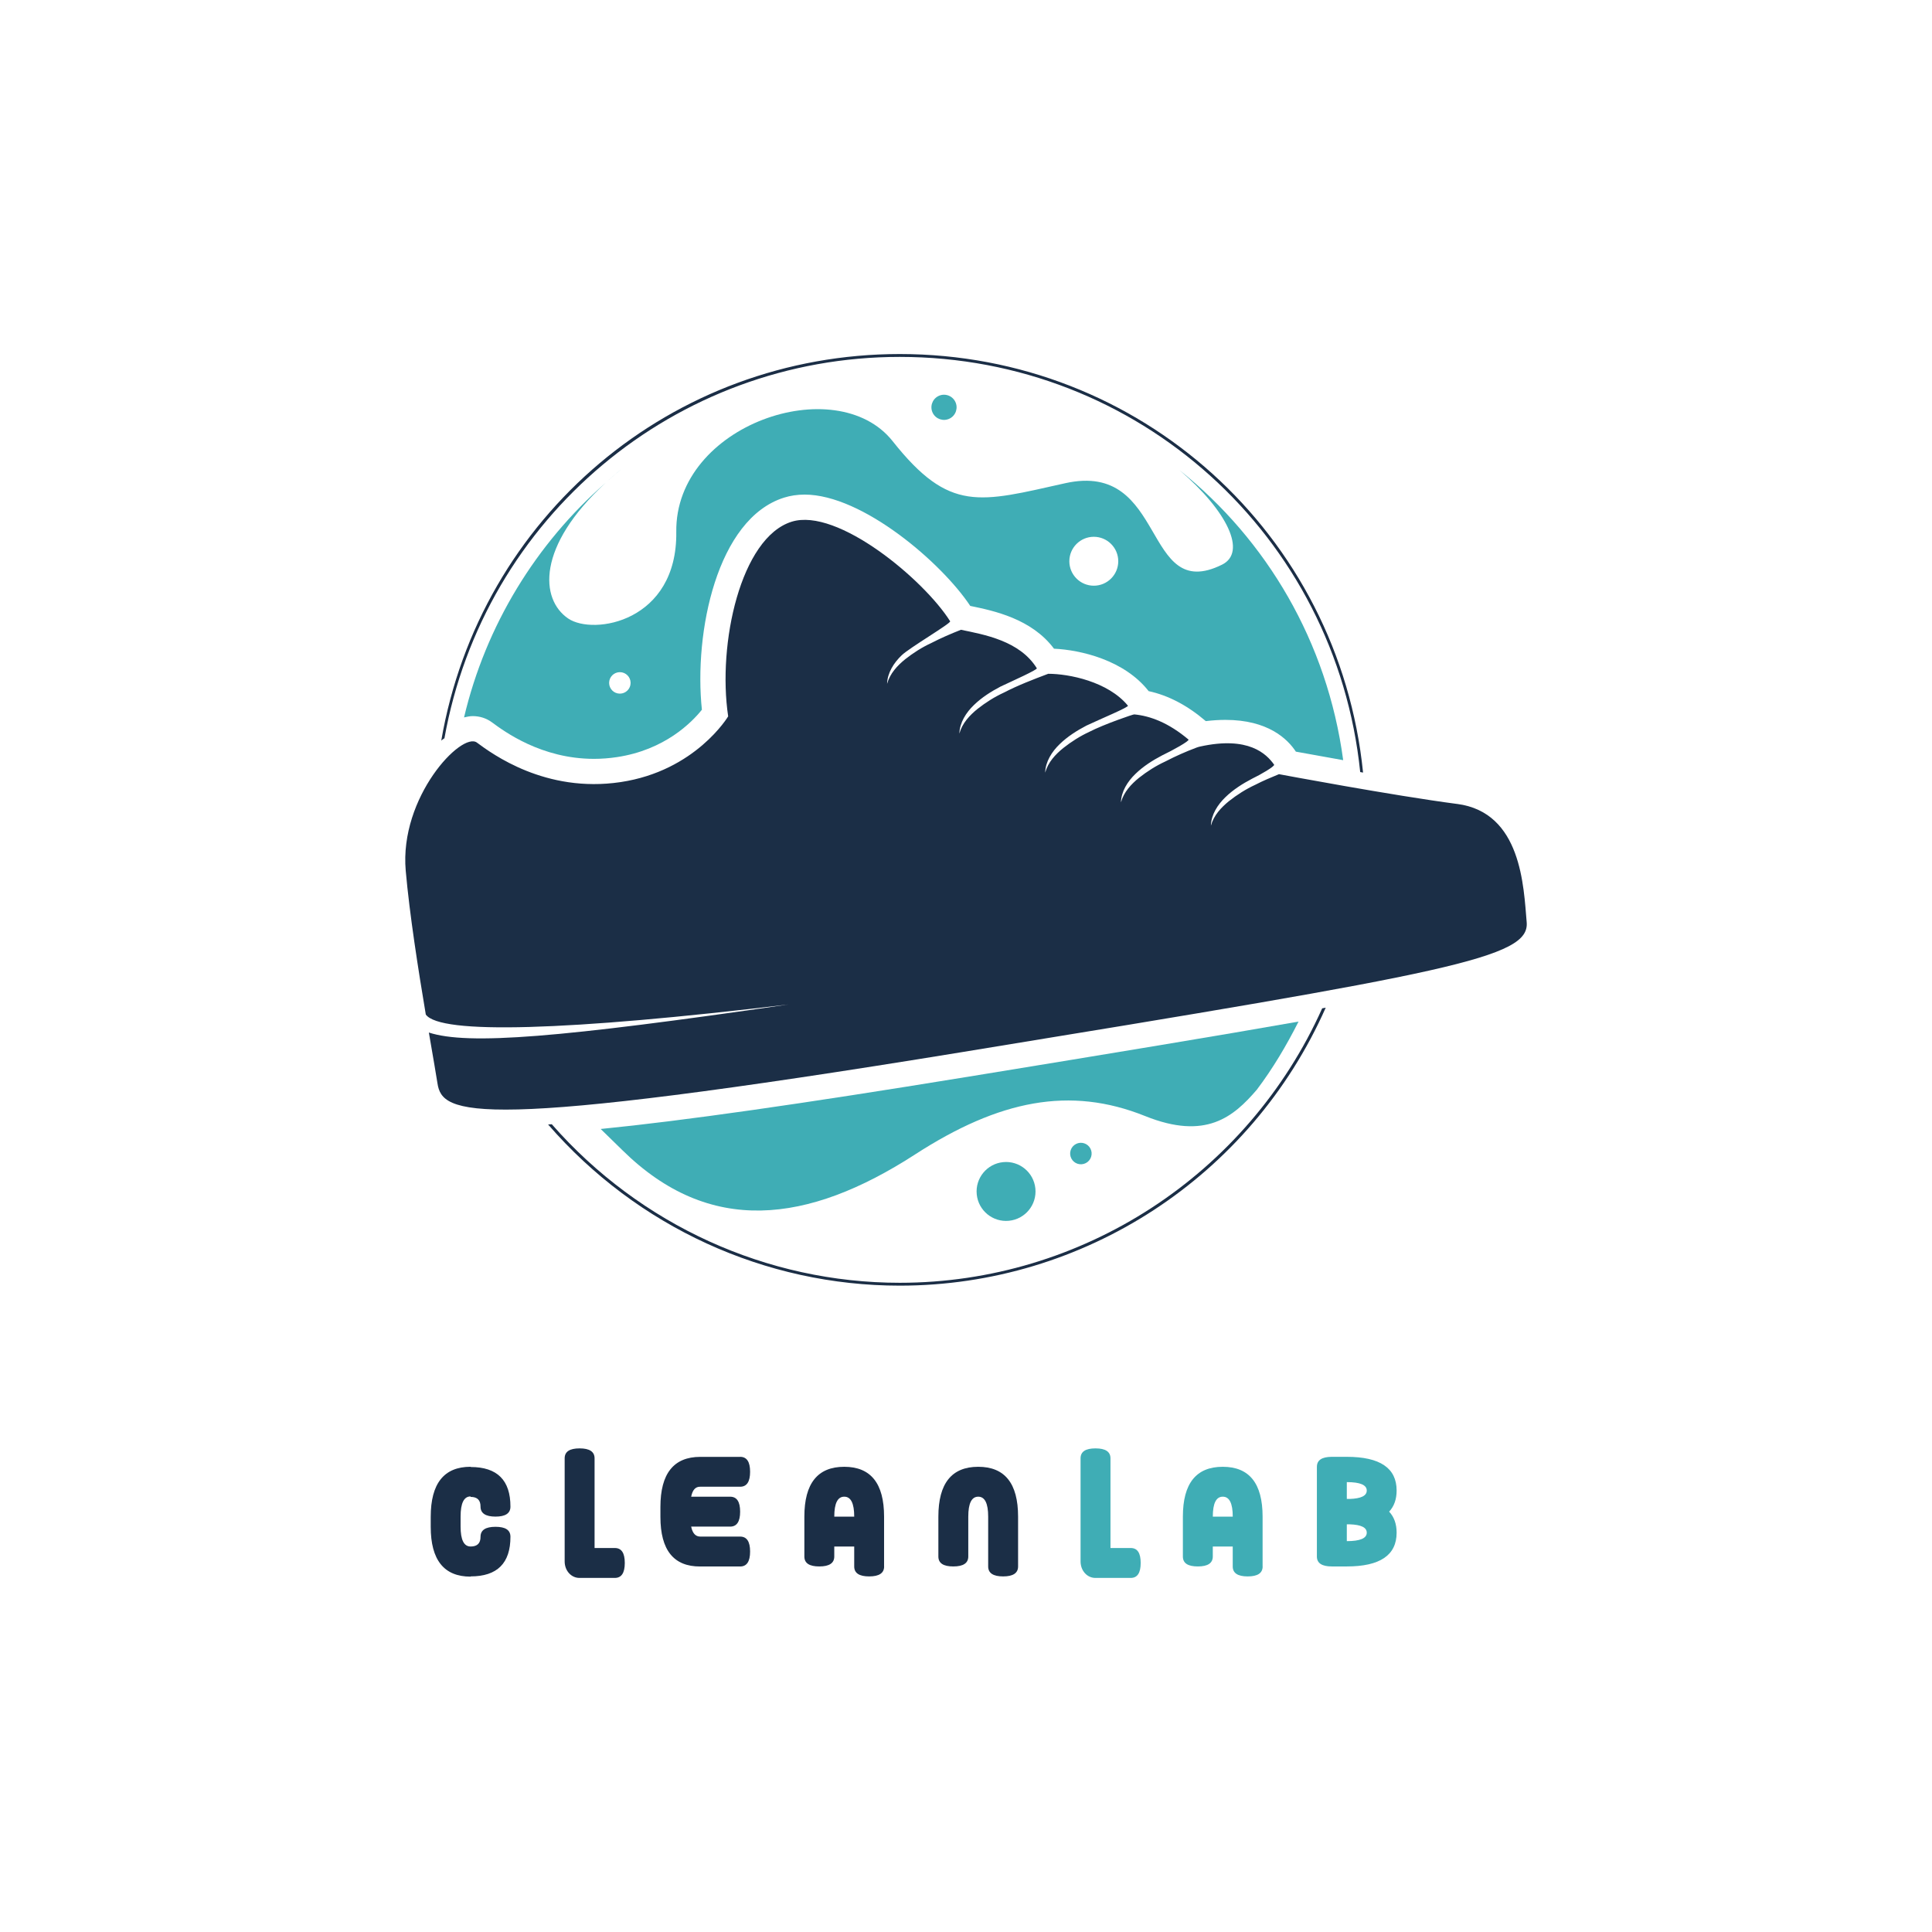
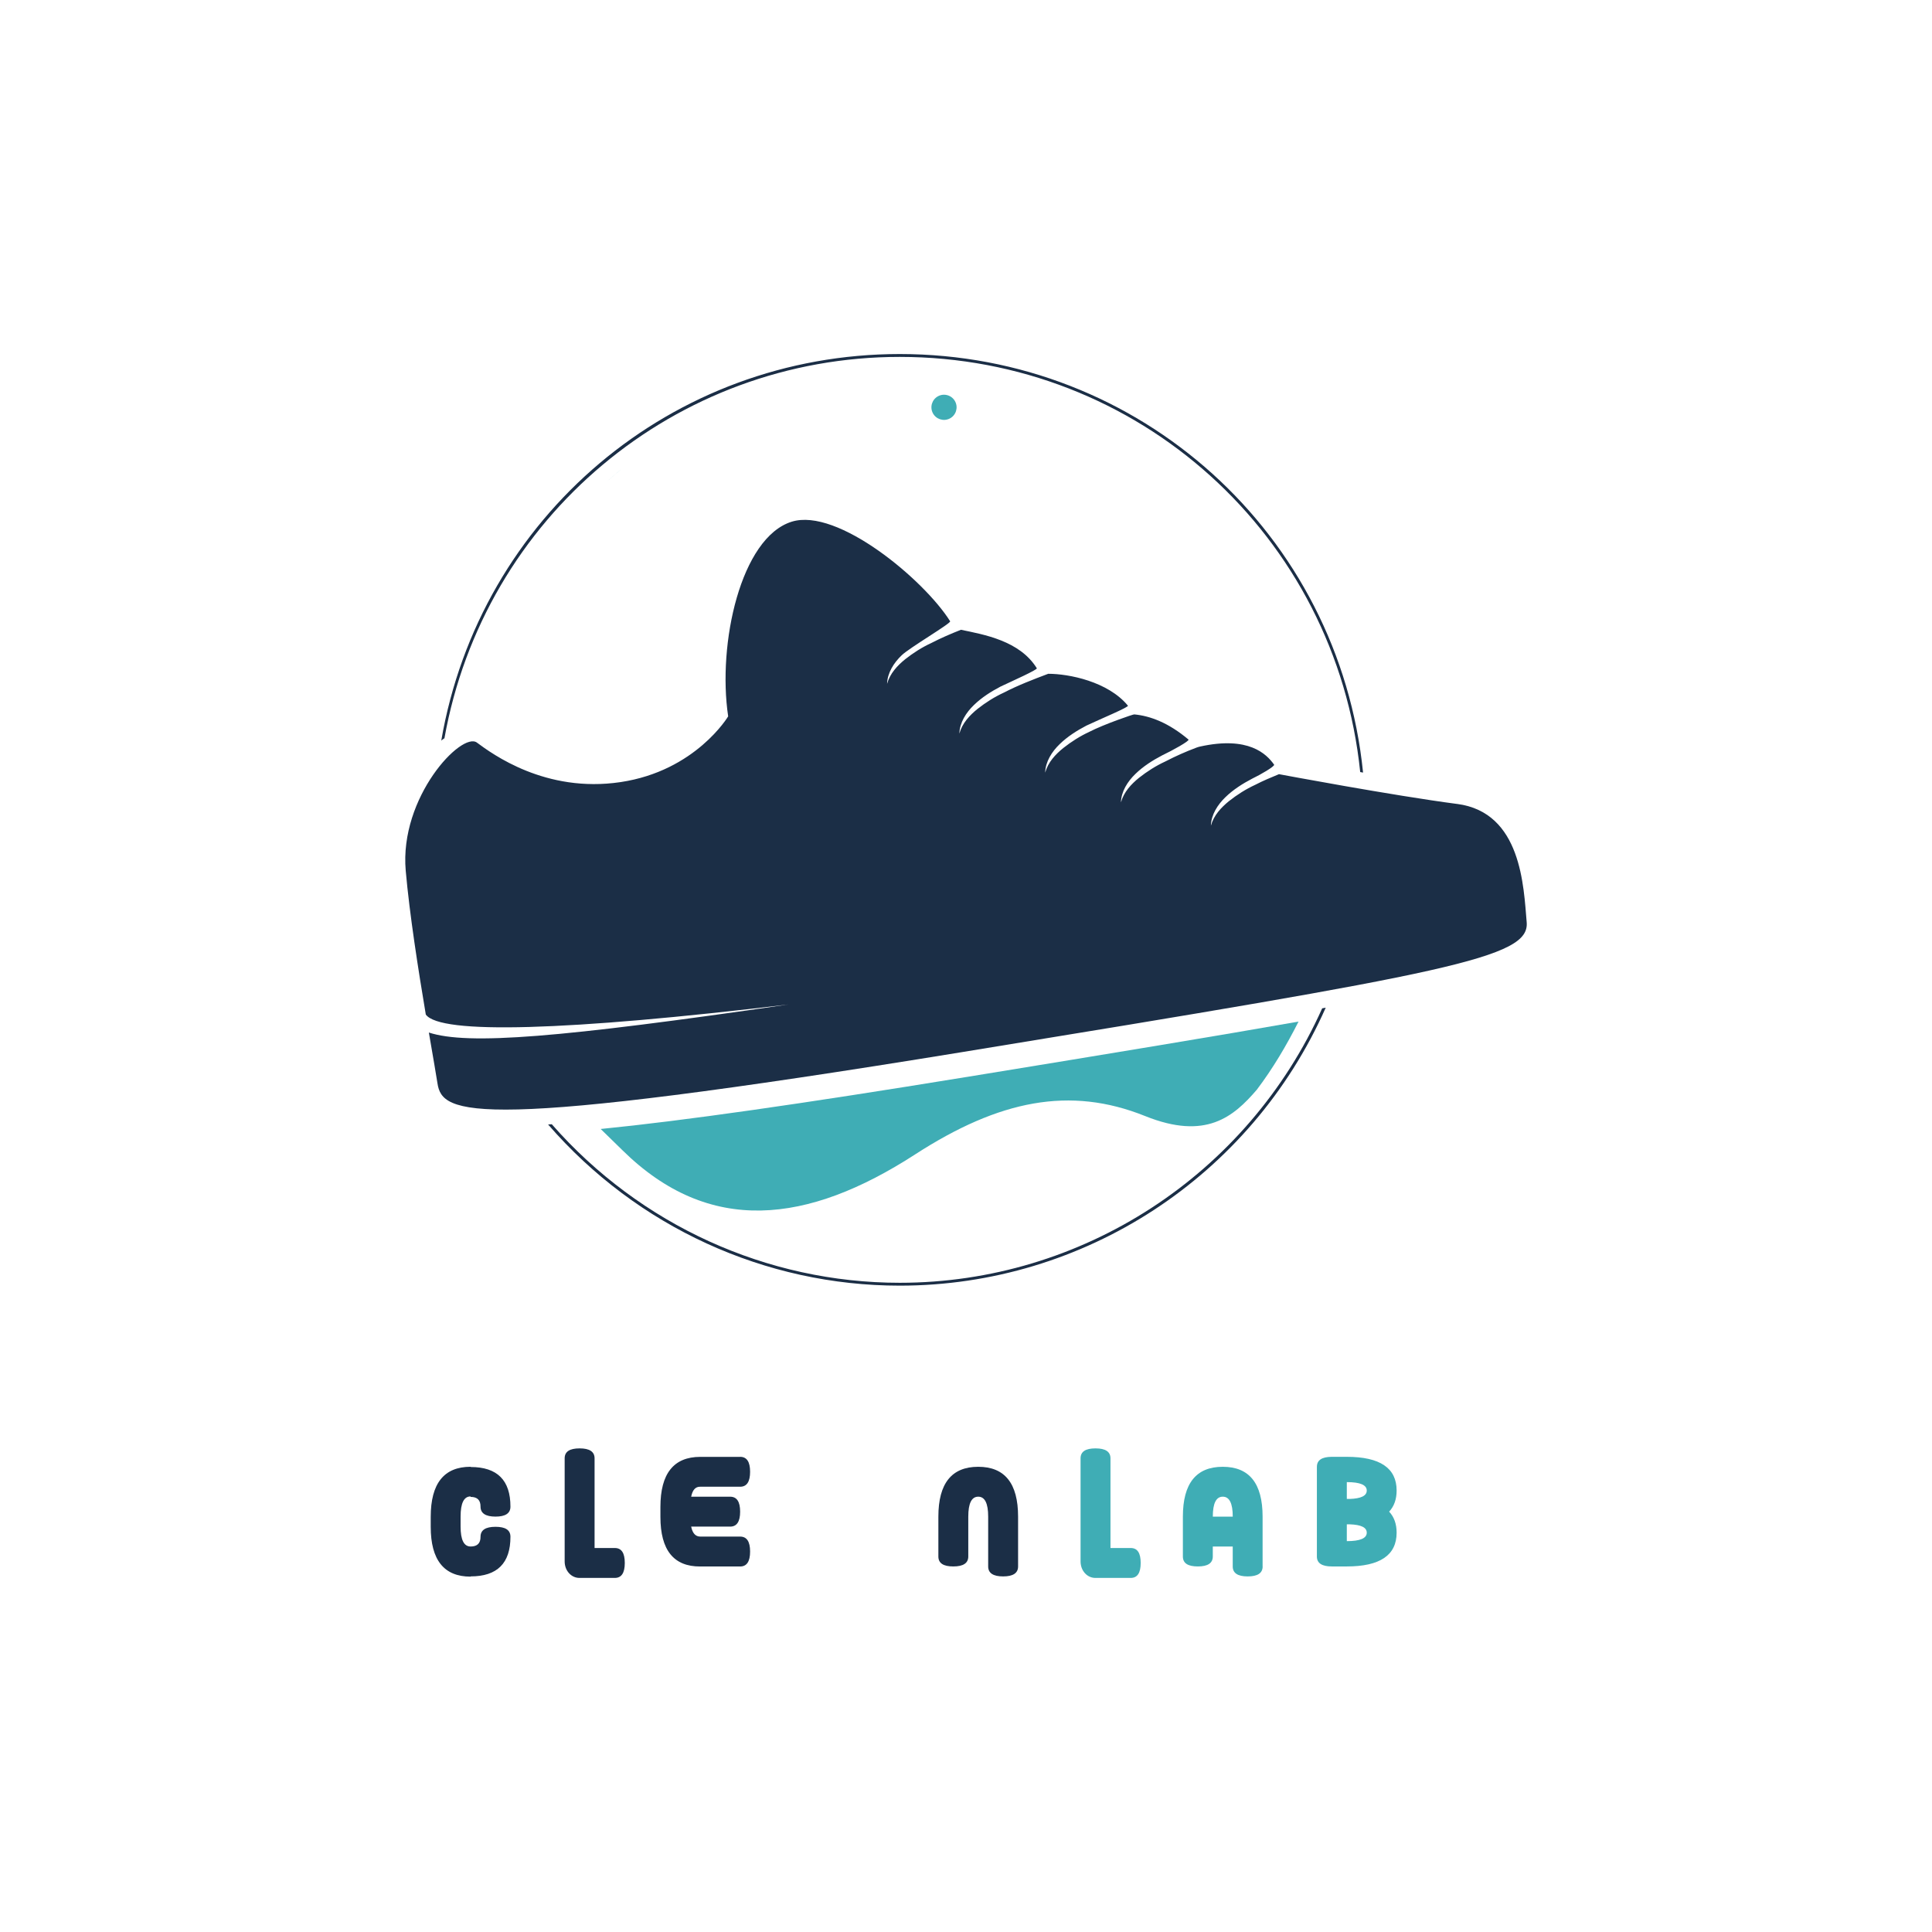
<svg xmlns="http://www.w3.org/2000/svg" id="Capa_1" data-name="Capa 1" viewBox="0 0 1000 1000">
  <defs>
    <style>
      .cls-1 {
        fill: #1b2e46;
      }

      .cls-1, .cls-2 {
        stroke-width: 0px;
      }

      .cls-2 {
        fill: #3fadb5;
      }
    </style>
  </defs>
  <g>
    <g>
      <path class="cls-2" d="M653.54,810.79c0,3.44-2.58,5.16-7.74,5.16s-7.74-1.72-7.74-5.16v-10.32h-10.32v5.16c0,3.44-2.58,5.16-7.74,5.16s-7.69-1.68-7.74-5.04v-20.75c0-17.19,6.88-25.79,20.63-25.79s20.63,8.6,20.63,25.79v25.79ZM627.75,785h10.32c0-6.88-1.72-10.32-5.16-10.32s-5.16,3.44-5.16,10.32Z" />
      <path class="cls-2" d="M681.63,759.09c.05-3.33,2.6-5.01,7.66-5.04h7.81c17.19,0,25.79,5.82,25.79,17.45,0,4.51-1.29,8.15-3.87,10.92,2.58,2.77,3.87,6.4,3.87,10.88,0,11.66-8.6,17.49-25.79,17.49h-7.74c-5.1,0-7.69-1.68-7.74-5.04v-46.67ZM697.11,767.14v8.71h1.49c5.89-.19,8.83-1.64,8.83-4.35,0-2.9-3.44-4.36-10.32-4.36ZM697.11,788.99v8.7c6.88,0,10.32-1.46,10.32-4.39,0-2.69-2.94-4.12-8.83-4.31h-1.49Z" />
      <path class="cls-2" d="M585.28,801.26c-5.6,0-10.5,0-10.5,0v-46.42c0-3.44-2.58-5.16-7.74-5.16s-7.68,1.68-7.74,5.04v53.46c0,4.85,3.43,8.55,7.65,8.55h0s.08,0,.08,0h0s0,0,0,0h18.23c3.44,0,5.16-2.58,5.16-7.74s-1.68-7.74-5.16-7.74Z" />
    </g>
    <g>
      <g>
        <path class="cls-2" d="M313.51,249.86c2.71-2.37,5.33-4.83,8.15-7.08-2.92,2.39-5.62,4.74-8.15,7.08Z" />
-         <path class="cls-2" d="M254.61,373.86c6.33,4.68,25.56,18.92,52.83,18.92,3.91,0,7.89-.3,11.82-.89,24.79-3.7,38.77-17.94,44.04-24.53-4.22-39.97,7.81-98.92,42.57-109.8,3.29-1.03,6.87-1.56,10.61-1.56,29.98,0,71.08,35.47,85.72,57.62,12.36,2.54,31.76,6.66,43.35,22.14,13.8.66,36.39,5.87,48.99,21.97,10.18,2.2,20.09,7.39,29.58,15.52,3.55-.43,6.95-.64,10.17-.64,21.95,0,32.1,9.81,36.45,16.44,5.52,1.02,14.35,2.62,24.49,4.41-8.22-61.21-39.6-113.99-84.64-150.05,24.71,21.17,34.91,42.45,21.91,48.87-41.41,20.45-28.23-53.96-81.15-42.17-44.37,9.88-59.79,15.5-89.31-21.75-29.14-36.76-112.72-8.57-112,46.96.6,46.51-42.85,53.71-55.93,44.83-14.58-9.9-16.49-37.24,19.41-70.28-36.13,31.57-62.09,73.9-73.33,121.46,1.51-.35,3.01-.67,4.48-.67,3.67,0,7.11,1.11,9.95,3.21ZM566.15,277.84c6.99,0,12.66,5.67,12.66,12.66s-5.67,12.66-12.66,12.66-12.66-5.67-12.66-12.66,5.67-12.66,12.66-12.66ZM320.84,347.91c3.07,0,5.56,2.49,5.56,5.56s-2.49,5.56-5.56,5.56-5.56-2.49-5.56-5.56,2.49-5.56,5.56-5.56Z" />
      </g>
-       <path class="cls-2" d="M505.56,618.19c-.83-8.38,5.3-15.85,13.68-16.67,8.38-.83,15.85,5.3,16.67,13.68.83,8.38-5.3,15.85-13.68,16.67-8.38.83-15.85-5.3-16.67-13.68Z" />
-       <path class="cls-2" d="M562.01,602.02c-2.73,1.4-6.09.33-7.49-2.41-1.4-2.73-.33-6.09,2.41-7.49,2.73-1.4,6.09-.33,7.49,2.41,1.4,2.73.33,6.09-2.41,7.49Z" />
      <path class="cls-2" d="M491.59,216.62c-3.2,1.64-7.13.38-8.77-2.82-1.64-3.2-.38-7.13,2.82-8.77s7.13-.38,8.77,2.82c1.64,3.2.38,7.13-2.82,8.77Z" />
      <path class="cls-2" d="M500.22,557.45c-85.53,13.96-146.76,22.69-189.31,26.91,3.67,3.57,7.32,7.11,11.19,10.93,45.02,44.42,95.92,38.23,151.57,2.23,43.49-28.13,80.16-35.48,119.07-19.84,31.42,12.63,45.74.36,57.76-13.61,8.33-11.01,15.37-22.93,21.62-35.3-40.58,7.16-95.39,16.2-171.9,28.69Z" />
    </g>
  </g>
  <g>
    <g>
      <path class="cls-1" d="M243.6,800.47c3.44,0,5.14-1.68,5.12-5.04,0-3.44,2.58-5.16,7.74-5.16s7.69,1.68,7.74,5.04v.12c.03,13.67-6.84,20.51-20.59,20.51v.12h-.04c-13.75,0-20.63-8.6-20.63-25.79v-5.16c0-17.28,6.88-25.91,20.63-25.91h.04v.12c13.75,0,20.62,6.84,20.59,20.51v.12c-.05,3.36-2.63,5.04-7.74,5.04s-7.74-1.72-7.74-5.16c.03-3.36-1.68-5.04-5.12-5.04h-.04v-.24c-3.44,0-5.16,3.48-5.16,10.43v5.16c0,6.88,1.72,10.32,5.16,10.32h.04Z" />
-       <path class="cls-1" d="M383.09,754.05c3.44,0,5.16,2.58,5.16,7.74s-1.72,7.74-5.16,7.74h-20.63c-2.45-.08-4.02,1.64-4.71,5.16h20.18c3.44,0,5.16,2.58,5.16,7.74s-1.72,7.74-5.16,7.74h-20.18c.69,3.44,2.26,5.16,4.71,5.16h20.63c3.44,0,5.16,2.58,5.16,7.74s-1.72,7.74-5.16,7.74h-20.63c-13.75.08-20.63-8.48-20.63-25.67v-5.16c0-17.27,6.88-25.91,20.63-25.91h20.63Z" />
+       <path class="cls-1" d="M383.09,754.05c3.44,0,5.16,2.58,5.16,7.74s-1.72,7.74-5.16,7.74h-20.63c-2.45-.08-4.02,1.64-4.71,5.16h20.18c3.44,0,5.16,2.58,5.16,7.74s-1.72,7.74-5.16,7.74h-20.18c.69,3.44,2.26,5.16,4.71,5.16h20.63c3.44,0,5.16,2.58,5.16,7.74s-1.72,7.74-5.16,7.74h-20.63c-13.75.08-20.63-8.48-20.63-25.67v-5.16c0-17.27,6.88-25.91,20.63-25.91h20.63" />
      <path class="cls-1" d="M318.25,801.26c-5.6,0-10.5,0-10.5,0v-46.42c0-3.44-2.58-5.16-7.74-5.16s-7.69,1.68-7.74,5.04v53.46c0,4.85,3.43,8.55,7.65,8.55h0s.08,0,.08,0h0s0,0,0,0h18.23c3.44,0,5.16-2.58,5.16-7.74s-1.68-7.74-5.16-7.74Z" />
-       <path class="cls-1" d="M457.62,810.79c0,3.44-2.58,5.16-7.74,5.16s-7.74-1.72-7.74-5.16v-10.32h-10.32v5.16c0,3.44-2.58,5.16-7.74,5.16s-7.69-1.68-7.74-5.04v-20.75c0-17.19,6.88-25.79,20.63-25.79s20.63,8.6,20.63,25.79v25.79ZM431.82,785h10.32c0-6.88-1.72-10.32-5.16-10.32s-5.16,3.44-5.16,10.32Z" />
      <path class="cls-1" d="M506.34,774.68c-3.44,0-5.16,3.44-5.16,10.32v20.63c0,3.44-2.58,5.16-7.74,5.16s-7.69-1.68-7.74-5.04v-20.75c0-17.19,6.88-25.79,20.63-25.79s20.63,8.6,20.63,25.79v25.79c0,3.44-2.58,5.16-7.74,5.16s-7.74-1.72-7.74-5.16v-25.79c0-6.88-1.72-10.32-5.16-10.32Z" />
    </g>
    <path class="cls-1" d="M754.18,416.12c-33.02-4.32-90.93-15.17-92.19-15.41-4.16,1.71-8.3,3.44-12.27,5.5-4.9,2.26-9.44,5.16-13.6,8.44-4.06,3.32-7.87,7.33-9.36,12.73.14-5.66,3.48-10.89,7.53-14.77,4.07-3.96,8.9-6.99,13.83-9.58,4.13-1.95,11.92-6.46,11.35-7.26-3.95-5.55-13.21-14.89-38.28-9.37-.54.12-1.26.32-1.95.58-5.71,2.16-10.72,4.38-16.08,7.16-4.9,2.26-9.44,5.16-13.6,8.44-4.06,3.31-7.87,7.33-9.36,12.73.14-5.66,3.48-10.89,7.53-14.77,4.07-3.96,8.9-6.99,13.83-9.58,5.17-2.44,14.37-7.53,13.59-8.18-10.37-8.74-19.84-12.22-28.03-13.01-.13-.25-15.93,5.21-23.18,8.97-4.9,2.26-9.44,5.16-13.6,8.44-4.06,3.31-7.87,7.33-9.36,12.73.14-5.66,3.48-10.89,7.53-14.77,4.07-3.96,8.9-6.99,13.83-9.58,7.45-3.51,22.07-9.57,21.46-10.32-10.3-12.5-30.59-16.5-41.24-16.49-7.87,2.97-15.68,5.96-23.03,9.77-4.9,2.26-9.44,5.16-13.6,8.44-4.06,3.31-7.87,7.33-9.36,12.73.15-5.66,3.48-10.89,7.53-14.77,4.07-3.96,8.9-6.99,13.83-9.58,6.45-3.04,19.18-8.72,18.72-9.46-8.83-14.27-27.39-17.44-39.26-19.91-5.21,2.06-10.33,4.25-15.27,6.81-4.9,2.26-9.44,5.16-13.6,8.44-4.06,3.31-7.87,7.33-9.36,12.73.14-5.66,3.48-10.89,7.53-14.76,4.07-3.96,25.73-16.62,25.1-17.63-13.44-21.42-58.28-58.96-82.02-51.53-26.32,8.24-38.51,63.03-32.87,100.75,0,0-16.82,28.23-55.7,34.03-38.87,5.81-66.47-14.62-74.35-20.45-7.88-5.84-40.2,28.21-36.85,66.28,1.98,22.51,6.48,51.19,10.39,74.47,7.37,10.41,73.04,8.51,187.78-5.21-118.83,17.28-165.75,21.13-186.19,14.54,2.14,12.55,3.87,22.34,4.45,26.25,2.44,16.31,18.38,25.2,271.68-16.15,253.3-41.34,293.69-48.74,292.1-67.2-1.59-18.46-2.65-56.88-36.03-61.24Z" />
    <path class="cls-1" d="M704.04,399.63c-12.6-122.55-114.98-214.9-238.34-214.9-116.1,0-215.21,83.02-235.66,197.39-.51.31-1.07.73-1.64,1.21,19.98-116.05,119.48-200.08,237.31-200.08,124.37,0,227.31,93.06,239.81,216.63l-1.47-.26Z" />
    <path class="cls-1" d="M465.7,665.45c-69.75,0-136.02-30.39-182.01-83.42l1.92-.12c45.69,52.15,111.31,82.06,180.09,82.06,94.21,0,180-55.75,218.66-142.06l1.83-.33c-38.7,87.44-125.11,143.87-220.49,143.87Z" />
  </g>
</svg>